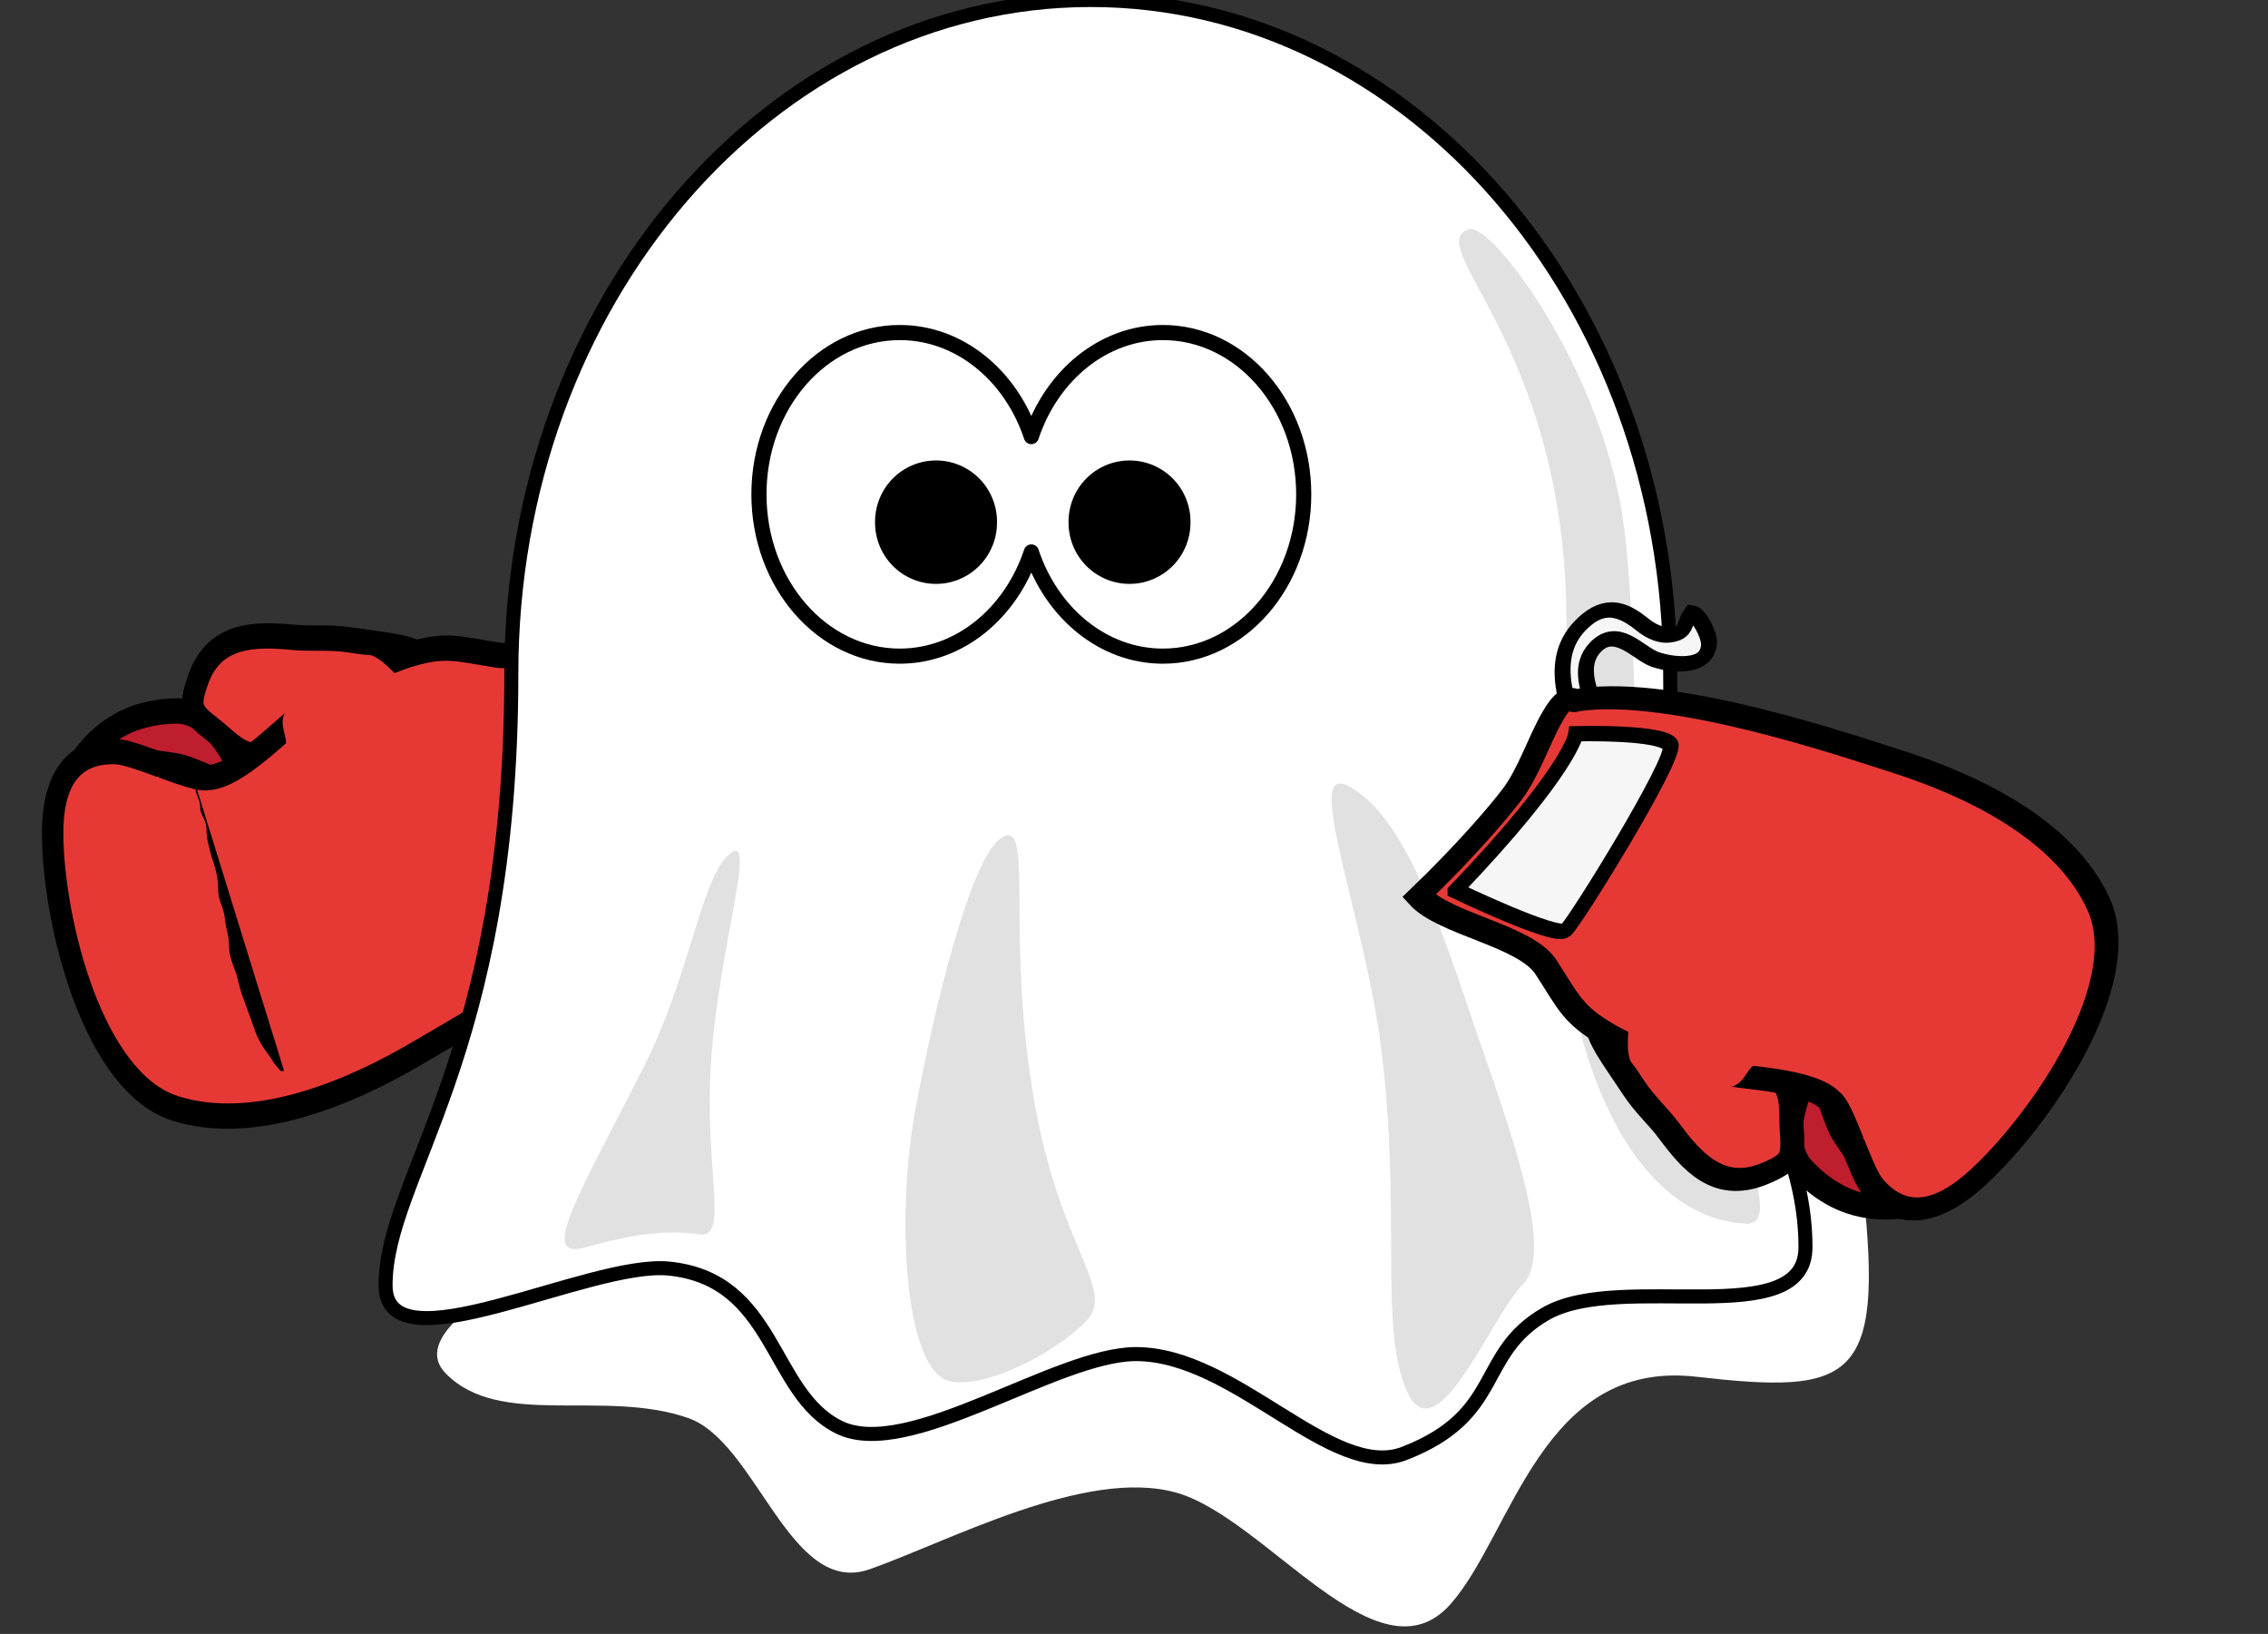
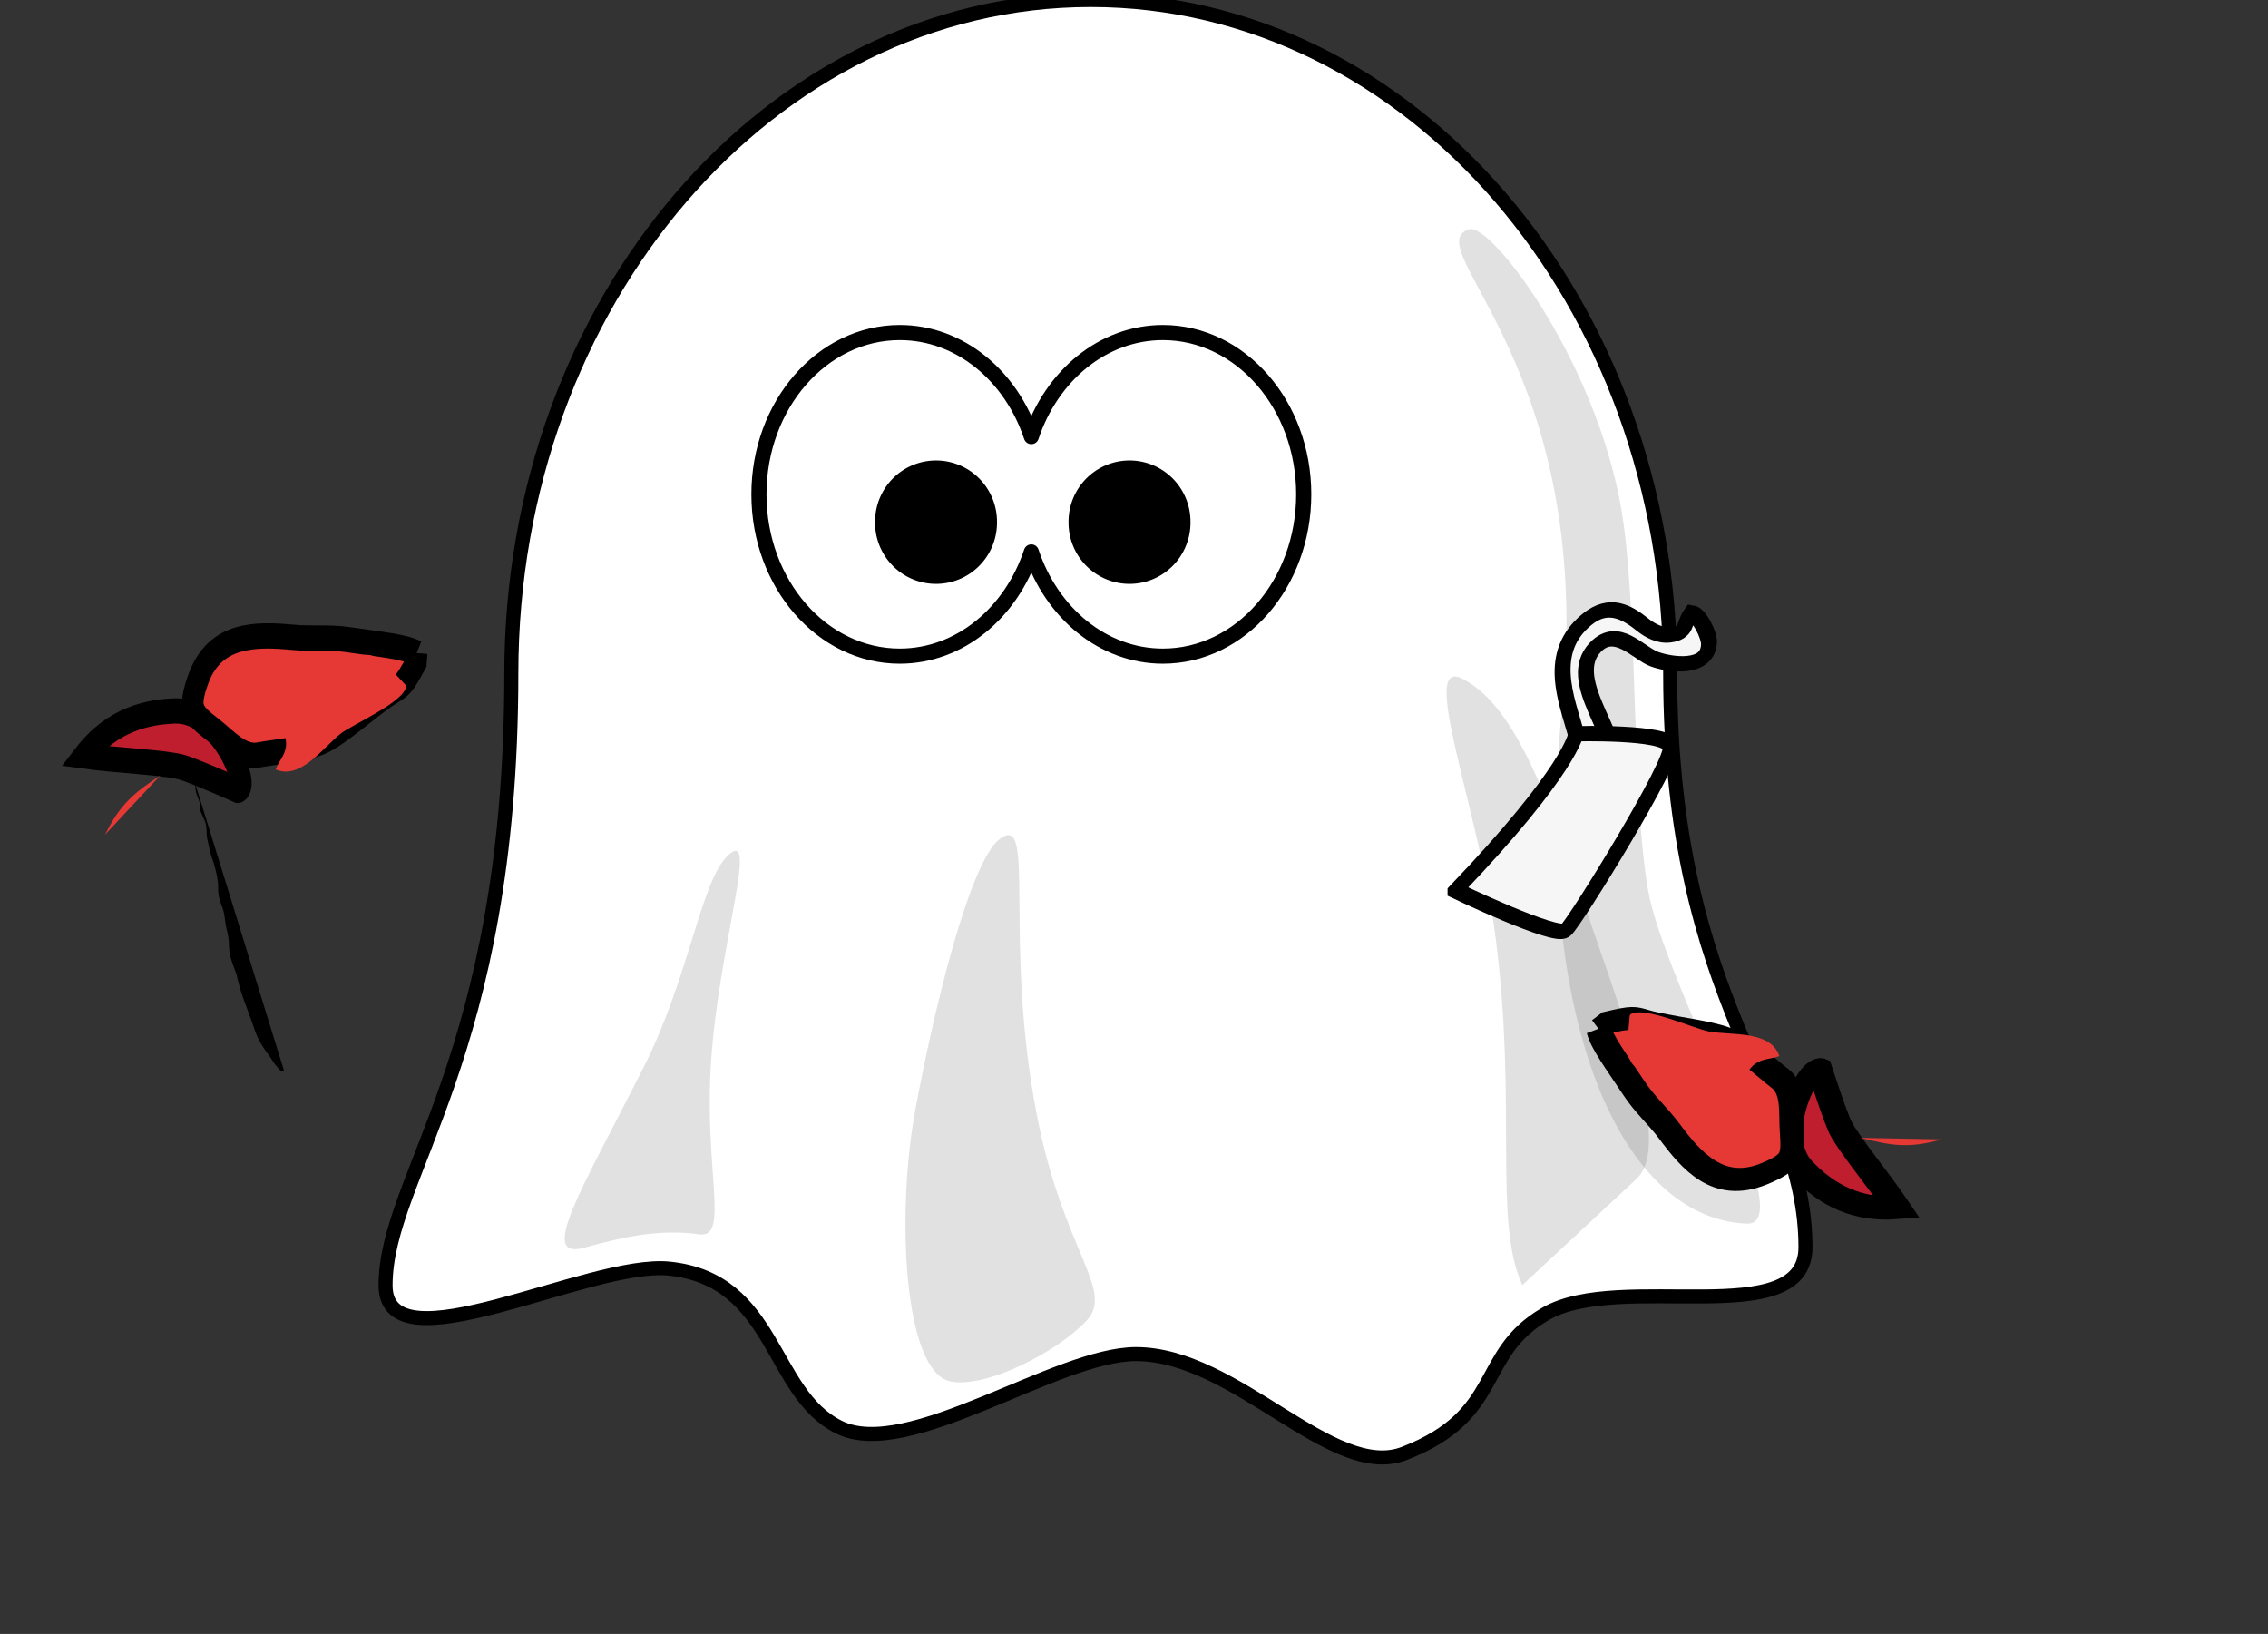
<svg xmlns="http://www.w3.org/2000/svg" xmlns:xlink="http://www.w3.org/1999/xlink" width="600.004" height="432.226">
  <rect width="100%" height="100%" fill="#333333" stroke="none" />
  <title>brandons designs</title>
  <g>
    <title>Layer 1</title>
    <polyline id="svg_9" points="-396.498,201.774 -396.498,202.774 -395.498,203.774 -394.498,204.774 -392.498,207.774 -390.498,209.774 -386.498,212.774 -382.498,215.774 -375.498,220.774 " opacity="0.5" stroke-linecap="round" fill="none" />
    <g id="svg_11">
      <use id="svg_4" x="69.972" y="38.265" transform="rotate(-176.566, 103.473, 227.279) matrix(1.89, 0, 0, 2.233, -855.867, -782.532)" xlink:href="#svg_2" />
      <g id="layer1">
-         <path d="m117.939,363.33c14.338,14.607 41.604,3.984 64.074,11.765c18.219,6.309 26.889,47.494 48.08,40.016c21.191,-7.478 57.119,-26.888 80.963,-20.296c23.844,6.591 53.551,51.282 72.75,29.456c16.306,-18.537 24.104,-64.742 64.888,-60.087c40.909,4.669 49.736,1.544 44.245,-48.913c-3.185,-29.27 22.2,-53.578 -12.144,-76.305c-53.554,-35.439 -138.729,-13.393 -190.334,21.276c-59.092,39.698 -194.071,81.137 -172.522,103.089z" id="path3282" stroke-width="1px" fill-rule="evenodd" fill="#ffffff" />
        <path d="m441.85,178.155c0,88.17 35.791,110.899 35.791,151.792c0,22.681 -35.398,-27.978 -55.259,-16.512c-18.42,10.635 -41.111,20.681 -64.144,4.841c-13.717,-9.433 5.41,-24.788 -21.11,-24.788c-21.154,0 -53.393,15.22 -73.563,18.499c-18.337,2.981 -37.912,-16.489 -70.263,-5.392c-20.119,6.901 -91.303,56.105 -91.303,33.424c0,-28.885 33.273,-60.352 33.273,-161.864c0,-98.341 68.673,-178.155 153.288,-178.155c84.615,0 153.289,79.813 153.289,178.155z" id="path2399" stroke-miterlimit="4" stroke-linejoin="round" stroke-linecap="round" stroke-width="3.71" fill-rule="nonzero" fill-opacity="0.627" fill="#dbdbe3" />
        <path d="m441.85,178.155c0,88.17 35.791,110.899 35.791,151.792c0,22.681 -48.884,6.134 -68.744,17.601c-18.42,10.635 -10.874,26.655 -37.395,36.933c-19.054,7.384 -44.46,-26.282 -70.98,-26.282c-21.154,0 -60.197,28.376 -78.534,19.357c-18.337,-9.019 -16.598,-39.066 -44.949,-41.969c-21.159,-2.167 -75.039,27.113 -75.039,4.433c0,-28.885 33.273,-60.352 33.273,-161.864c0,-98.341 68.673,-178.155 153.288,-178.155c84.615,0 153.289,79.813 153.289,178.155z" id="path2383" stroke-miterlimit="4" stroke-linejoin="round" stroke-linecap="round" stroke-width="3.71" stroke="#000000" fill-rule="nonzero" fill="#ffffff" />
        <path d="m238.03,87.967c-20.563,0 -37.251,19.174 -37.251,42.801c0,23.627 16.688,42.801 37.251,42.801c15.888,0 29.46,-11.461 34.811,-27.564c5.351,16.104 18.923,27.564 34.811,27.564c20.563,0 37.251,-19.174 37.251,-42.801c0,-23.627 -16.688,-42.801 -37.251,-42.801c-15.885,0 -29.458,11.427 -34.811,27.526c-5.353,-16.099 -18.926,-27.526 -34.811,-27.526z" id="path2387" stroke-miterlimit="4" stroke-linejoin="round" stroke-linecap="round" stroke-width="4" stroke="#000000" fill-rule="nonzero" fill="#ffffff" />
        <path d="m314.945,138.131a16.13,16.196 0 1 1 -32.259,0a16.13,16.196 0 1 1 32.259,0z" id="path2389" stroke-miterlimit="4" stroke-linejoin="round" stroke-linecap="round" stroke-width="55.657" fill-rule="nonzero" fill="#000000" />
        <path d="m263.759,138.131a16.13,16.196 0 1 1 -32.259,0a16.13,16.196 0 1 1 32.259,0z" id="path2396" stroke-miterlimit="4" stroke-linejoin="round" stroke-linecap="round" stroke-width="55.657" fill-rule="nonzero" fill="#000000" />
        <path d="m388.591,60.648c5.902,-2.08 35.598,37.205 41.012,78.489c3.682,28.079 2.121,71.418 6.364,96.167c4.243,24.749 40.915,88.991 26.163,88.388c-34.648,-1.414 -56.752,-57.149 -48.841,-136.865c8.922,-89.899 -38.625,-121.271 -24.698,-126.179z" id="path2398" stroke-width="1px" fill-rule="evenodd" fill-opacity="0.118" fill="#000000" />
-         <path d="m402.733,339.955c-8.019,7.855 -22.627,45.255 -30.406,28.284c-7.778,-16.971 -1.287,-47.191 -7.071,-91.924c-4.4,-34.024 -20.587,-74.625 -8.678,-68.439c11.868,6.165 20.493,24.751 31.305,57.125c9.453,28.304 24.456,65.542 14.849,74.953z" id="path3170" stroke-width="1px" fill-rule="evenodd" fill-opacity="0.118" fill="#000000" />
+         <path d="m402.733,339.955c-7.778,-16.971 -1.287,-47.191 -7.071,-91.924c-4.4,-34.024 -20.587,-74.625 -8.678,-68.439c11.868,6.165 20.493,24.751 31.305,57.125c9.453,28.304 24.456,65.542 14.849,74.953z" id="path3170" stroke-width="1px" fill-rule="evenodd" fill-opacity="0.118" fill="#000000" />
        <path d="m287.469,349.34c-7.671,8.195 -26.443,17.954 -35.941,16.107c-12.511,-2.433 -14.438,-44.388 -9.414,-71.66c4.95,-26.87 14.487,-66.042 22.456,-71.918c9.692,-7.146 0.702,26.773 9.793,73.403c6.956,35.681 20.592,46.071 13.107,54.069z" id="path3172" stroke-width="1px" fill-rule="evenodd" fill-opacity="0.118" fill="#000000" />
        <path d="m184.945,326.52c-11.108,-1.62 -21.615,1.14 -30.406,3.536c-12.297,3.351 -0.781,-15.154 15.556,-47.376c12.356,-24.369 15.255,-49.484 22.42,-56.317c8.535,-8.14 -2.387,23.698 -4.414,54.625c-1.88,28.683 5.036,46.728 -3.157,45.533z" id="path3174" stroke-width="1px" fill-rule="evenodd" fill-opacity="0.118" fill="#000000" />
        <path d="m161.61,108.024c27.337,-73.67 79.953,-89.138 93.338,-88.388c20.327,1.139 14.724,30.624 -24.749,41.012c-40.231,10.588 -82.972,86.136 -68.589,47.376z" id="path3279" stroke-width="1px" fill-rule="evenodd" fill-opacity="0.627" fill="#ffffff" />
      </g>
      <use x="262.939" y="44.338" transform="rotate(51.52, 468.168, 240.601) matrix(1.89, 0, 0, 2.233, -855.867, -782.532)" xlink:href="#svg_2" id="svg_3" />
      <path transform="rotate(-20.16, 60.557, 242.123)" d="m60.077,285.747c-0.503,0 -0.813,-0.049 -1.006,-0.642c-0.272,-0.838 -0.659,-1.335 -1.006,-3.208c-0.258,-1.396 -1.256,-3.802 -1.508,-7.057c-0.099,-1.277 0,-3.849 0,-5.132c0,-2.566 0,-3.208 0,-5.774c0,-1.925 0.248,-4.413 0.503,-6.415c0.081,-0.633 -0.267,-4.686 0.503,-7.057c0.272,-0.838 0.883,-2.576 1.006,-3.849c0.253,-2.625 0.845,-4.507 1.006,-5.774c0.255,-2.003 -0.394,-3.587 1.006,-7.057c0.325,-0.807 1.006,-3.849 1.006,-7.698c0,-0.642 0.422,-3.857 0.503,-4.491c0.255,-2.003 0.747,-2.453 1.006,-3.849c0.231,-1.249 0,-1.925 0,-2.566c0,-0.642 -0.192,-1.332 0,-1.925c0.272,-0.838 0.503,-1.283 0.503,-2.566c0,-0.642 0,-1.283 0,-1.925c0,-0.642 0.503,-1.925 0.503,-2.566c0,-0.642 0.503,-1.925 0.503,-3.208c0,-0.642 0,-1.283 0,-1.925c0,-0.642 0,-1.283 0,-1.925l0,-0.642" id="svg_10" fill="#000000" />
    </g>
  </g>
  <defs>
    <symbol viewBox="0 0 960 841.89" height="841.89px" width="960px" y="0px" x="0px" id="svg_2">
      <path d="m459.555,421.009c-1.675,0.75 3.323,9.416 9.417,8.949c3.625,-0.278 8.688,-1.318 12.43,-5.98c-4.592,-0.298 -10.824,-0.174 -13.6,-0.601c-1.56,-0.239 -8.247,-2.368 -8.247,-2.368z" stroke-width="3" stroke="#000000" fill="#BE1E2D" />
      <path d="m404.14,419.967c1.156,-0.174 3.306,-1.475 4.367,-2.14c-3.024,-2.944 -13.989,-1.886 -14.817,-7.161c-0.562,-3.586 4.339,-3.515 6.435,-4.58c1.928,-0.979 5.91,-4.137 3.046,-6.226c-0.9,-0.657 -4.085,-1.248 -4.927,-0.569c0.511,1.519 1.931,1.725 0.659,3.483c-0.79,1.092 -2.328,1.623 -3.54,1.855c-2.765,0.53 -5.523,1.432 -5.453,4.818c0.129,6.177 7.008,7.754 11.566,9.4c1.168,0.422 2.093,0.407 2.873,1.445" stroke-miterlimit="3" stroke-width="2" stroke="#000000" fill="#F6F6F7" />
      <path d="m437.122,428.867" stroke="#000000" fill="#FFFFFF" />
      <path d="m435.764,438.516c1.813,0.693 5.368,0.77 9.656,1.091c2.641,0.198 5.189,-0.181 7.727,-0.112c5.205,0.139 10.979,-0.031 12.919,-5.607c1.261,-3.619 0.485,-4.174 -2.414,-5.859c-2.155,-1.254 -4.288,-3.185 -6.614,-2.691c-2.691,0.57 -6.756,0.974 -9.221,2.223c-2.581,1.309 -6.264,4.582 -8.91,6.171c-1.44,0.866 -1.615,0.927 -3.117,3.615l-0.026,1.169" stroke-width="3" stroke="#000000" fill="#E63936" />
-       <path d="m463.961,422.297c1.921,-0.461 10.304,2.486 12.976,2.428c6.368,-0.138 8.706,-4.19 8.167,-10.441c-0.889,-10.301 -7.713,-28.843 -19.409,-31.331c-11.214,-2.385 -24.204,3.023 -33.444,8.298c-5.294,3.023 -27.5,15 -34.183,24.774c-0.042,0.062 -0.067,0.132 -0.098,0.197c-0.386,0.823 -1.909,0.247 -0.486,3.392c1.413,3.125 4.089,6.367 5.09,9.676c0.775,2.56 2.154,8.554 2.997,16.098c5.359,-0.295 13.594,-6.972 18.87,-6.545c5.773,0.465 7.478,1.061 12.837,-0.733c4.957,-1.657 9.227,-4.633 13.791,-7.551c2.735,-1.75 8.523,-7.928 12.892,-8.262" stroke-width="3" stroke="#000000" fill="#E63936" />
      <path d="m470.566,422.223c3.545,-2.271 5.337,-3.635 7.23,-7.405" fill="#E63936" />
      <path d="m437.072,434.674c1.277,0.982 3.588,3.111 5.258,3.271c1.813,0.175 5.049,-1.667 6.591,-2.777c1.388,-1 4.399,-3.375 4.923,-5.055c0.391,-1.256 -0.643,-2.299 -0.594,-3.495c0.047,-1.167 0.9,-1.849 1.25,-2.868c-3.574,-1.084 -6.367,2.871 -8.781,4.689c-1.618,1.22 -8.651,4.187 -8.751,6.07" fill="#E63936" />
      <path d="m408.155,441.575c-3.155,-19.575 -6.678,-22.725 -6.678,-22.725s7.534,-8.472 9.527,-7.9c1.992,0.572 11.056,21.87 11.126,23.365c0.071,1.494 -13.975,7.26 -13.975,7.26z" stroke-miterlimit="3" stroke-width="2" stroke="#000000" fill="#F6F6F7" />
    </symbol>
  </defs>
</svg>